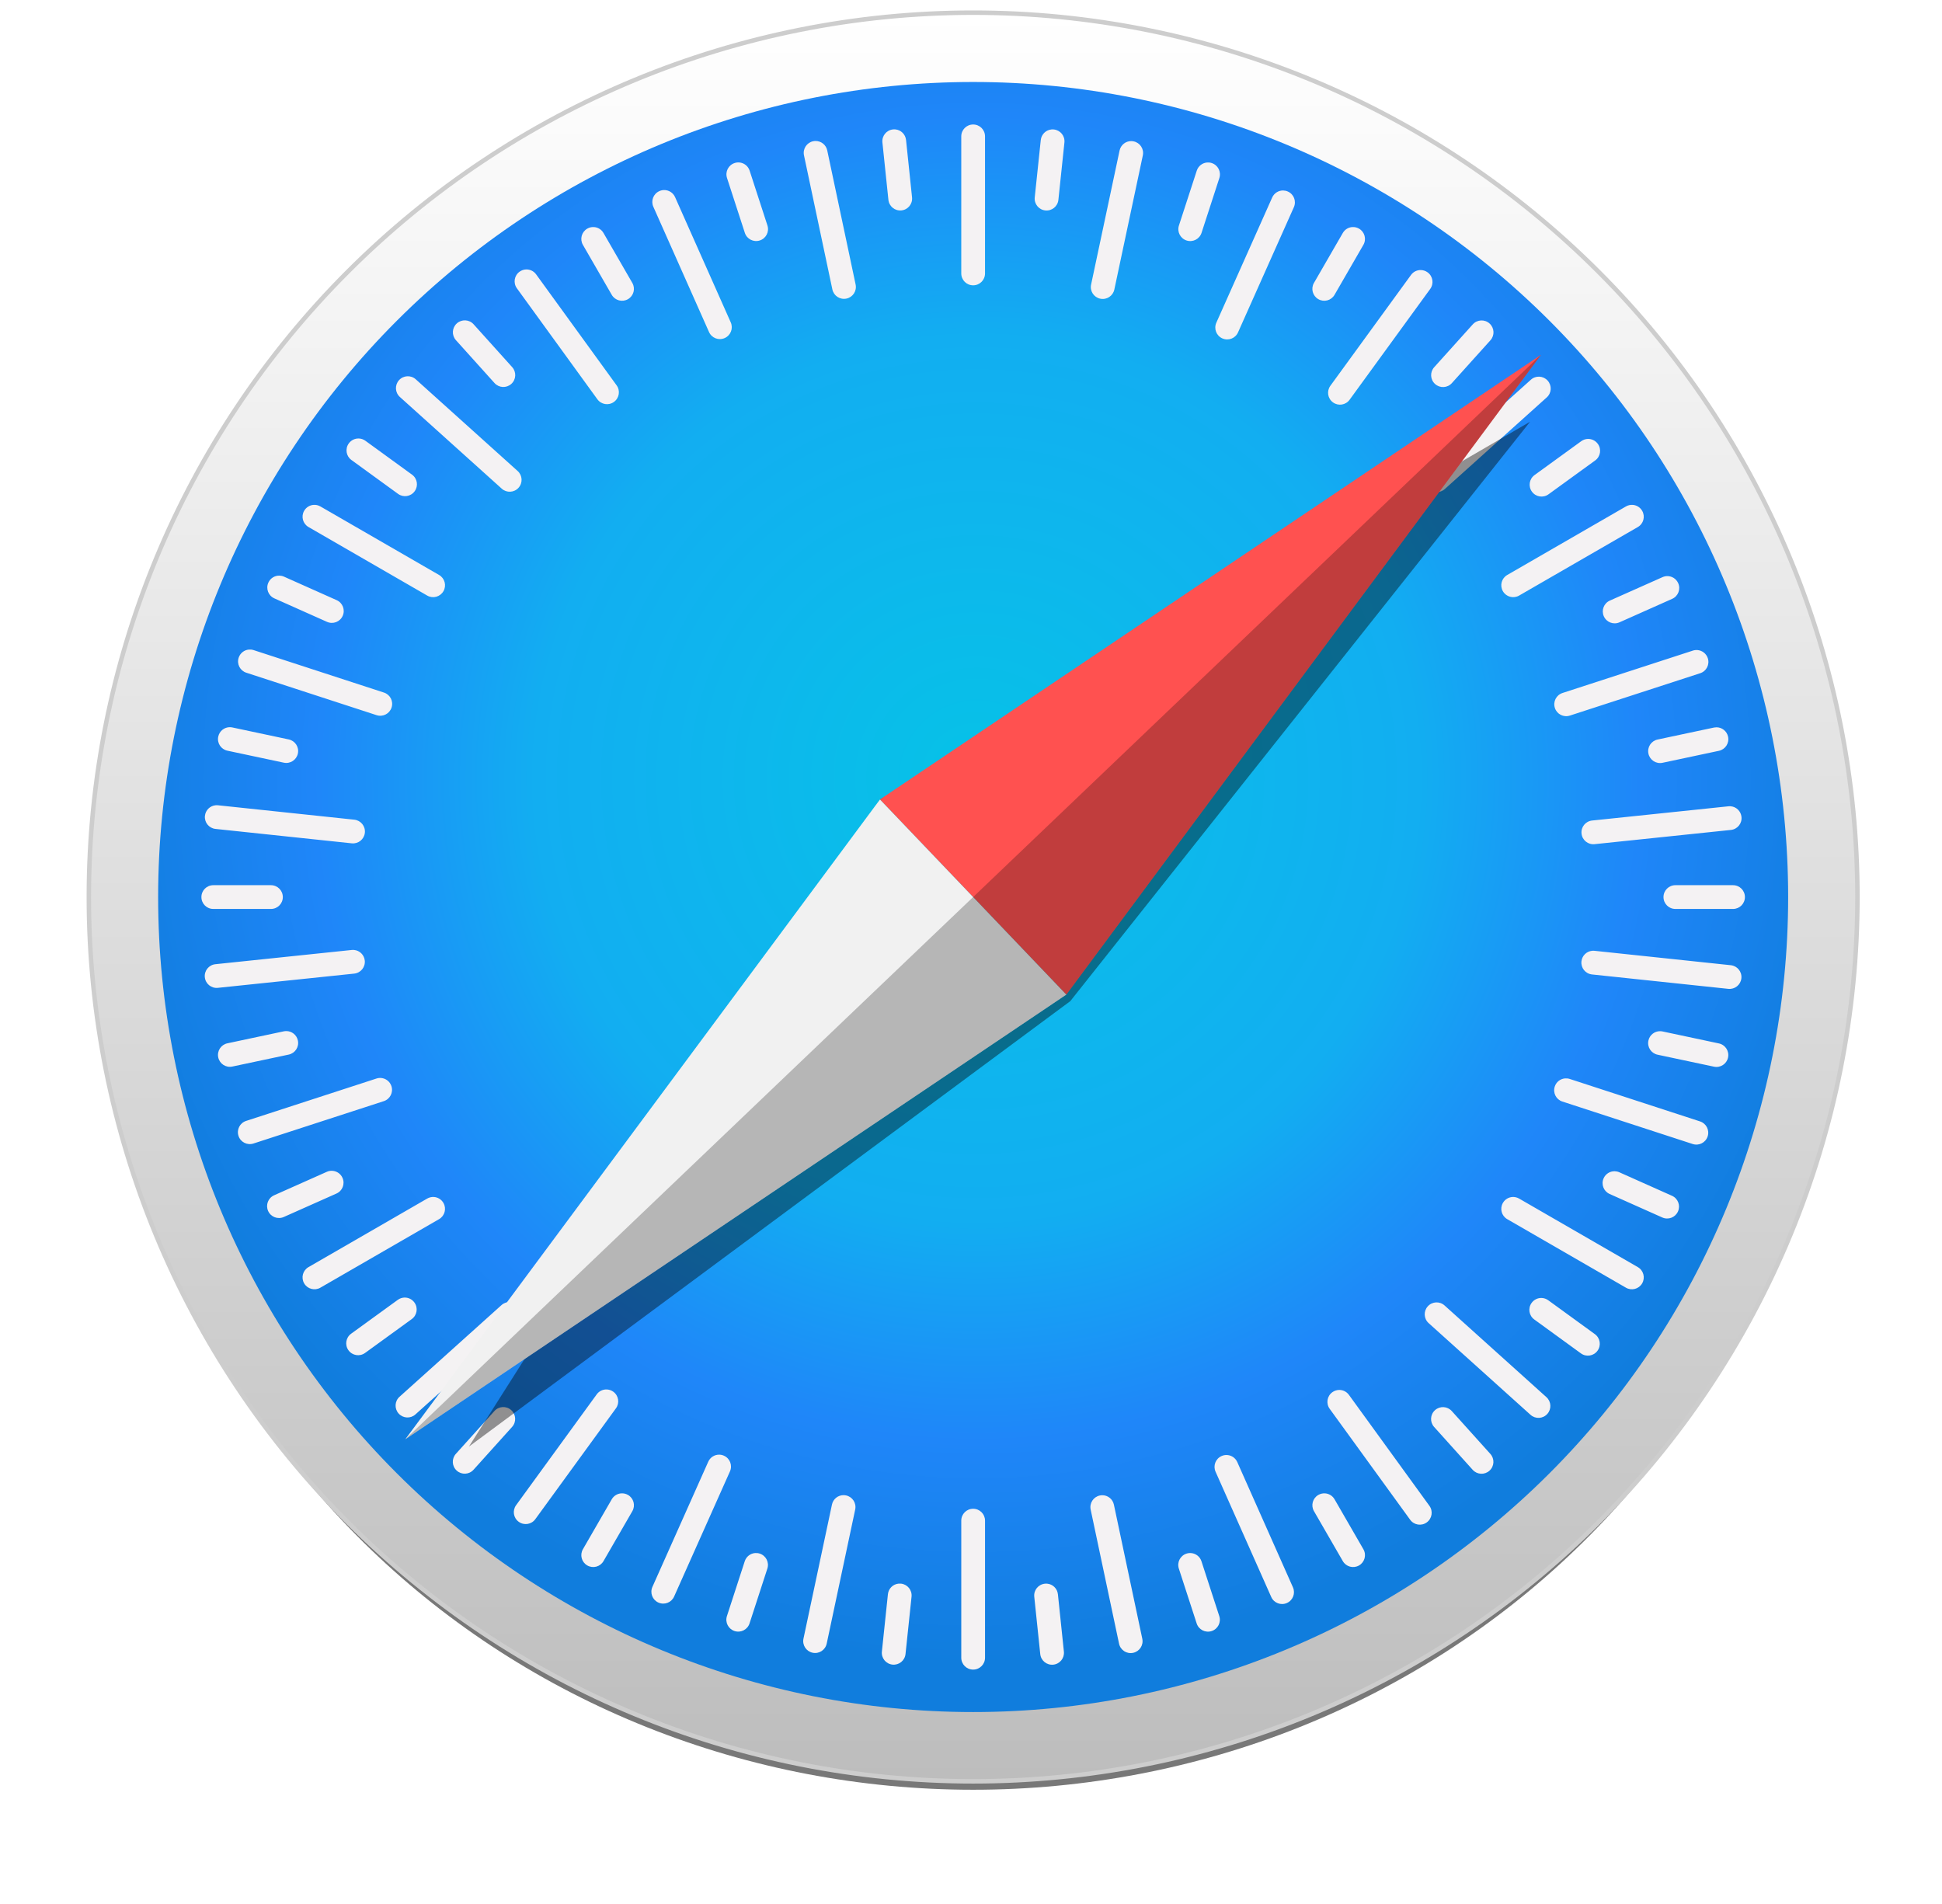
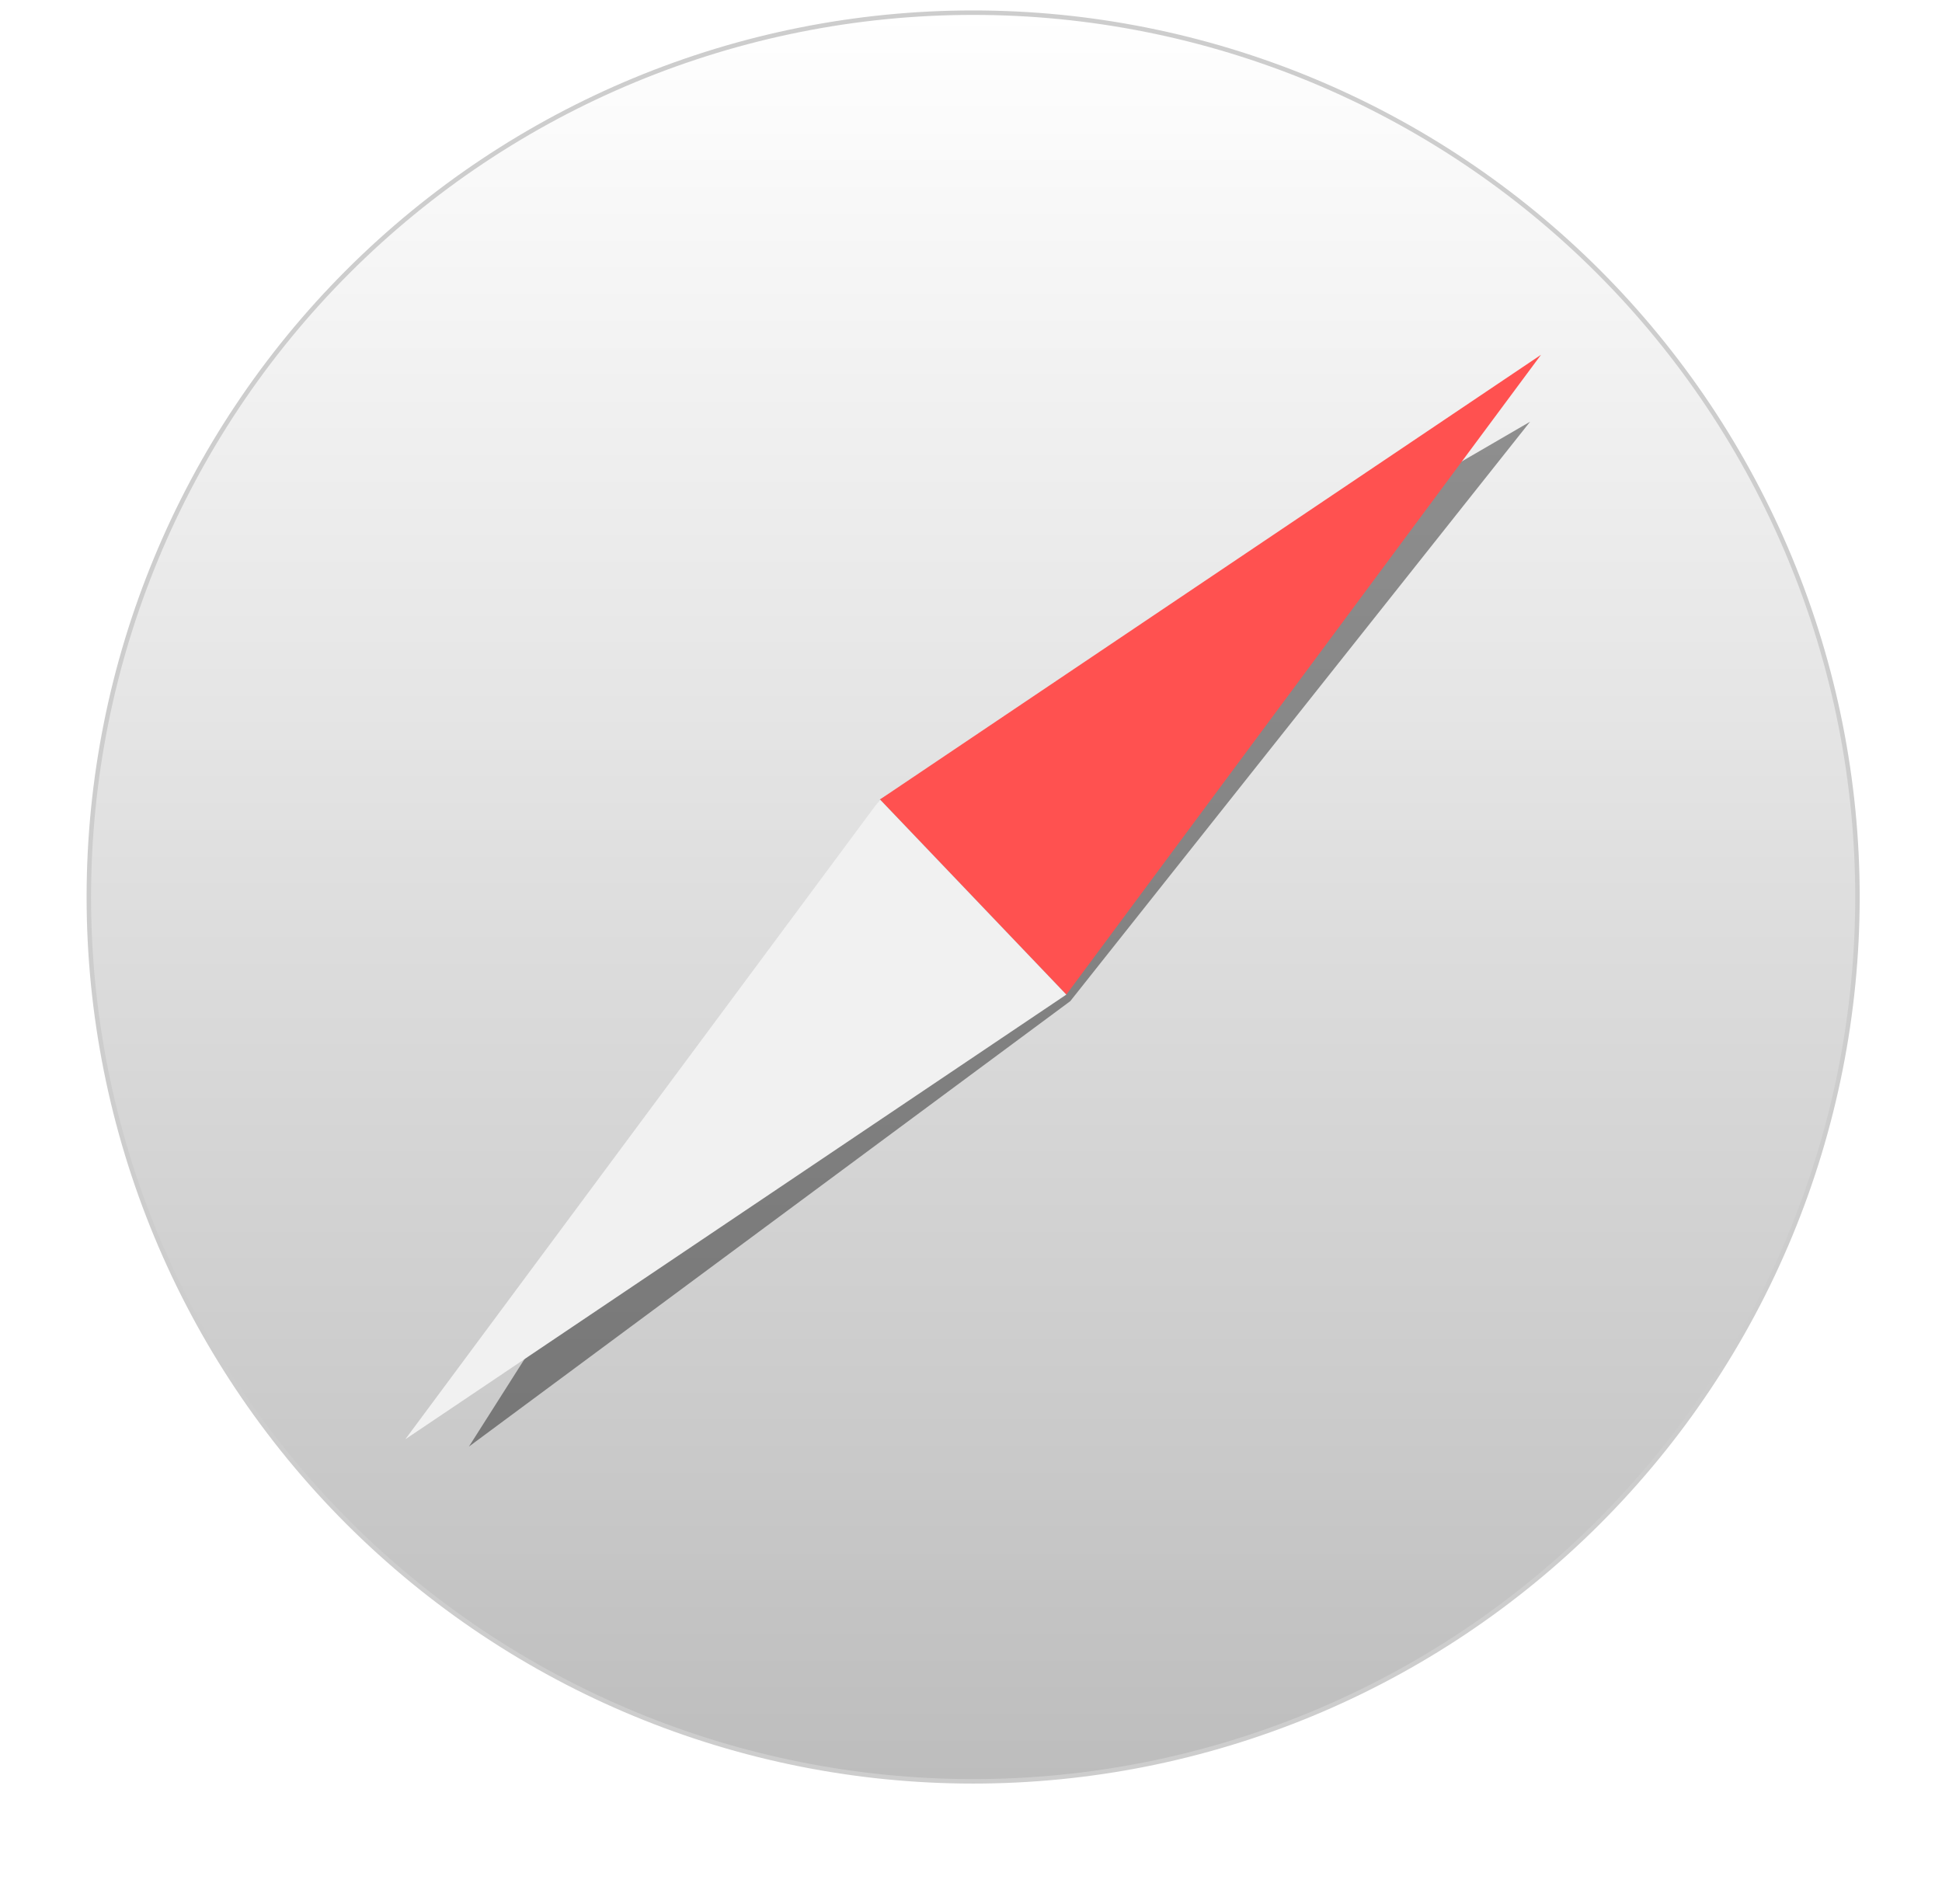
<svg xmlns="http://www.w3.org/2000/svg" fill="none" height="150" viewBox="0 0 153 150" width="153">
  <filter id="a" color-interpolation-filters="sRGB" filterUnits="userSpaceOnUse" height="147.159" width="152.134" x=".602" y="2.795">
    <feFlood flood-opacity="0" result="BackgroundImageFix" />
    <feBlend in="SourceGraphic" in2="BackgroundImageFix" mode="normal" result="shape" />
    <feGaussianBlur result="effect1_foregroundBlur_239_1397" stdDeviation="4.477" />
  </filter>
  <filter id="b" color-interpolation-filters="sRGB" filterUnits="userSpaceOnUse" height="85.83" width="88.693" x="34.4" y="30.679">
    <feFlood flood-opacity="0" result="BackgroundImageFix" />
    <feBlend in="SourceGraphic" in2="BackgroundImageFix" mode="normal" result="shape" />
    <feGaussianBlur result="effect1_foregroundBlur_239_1397" stdDeviation="1.272" />
  </filter>
  <linearGradient id="c" gradientUnits="userSpaceOnUse" x1="76.669" x2="76.669" y1="140.339" y2="1">
    <stop offset="0" stop-color="#bdbdbd" />
    <stop offset="1" stop-color="#fff" />
  </linearGradient>
  <radialGradient id="d" cx="76.962" cy="61.307" gradientUnits="userSpaceOnUse" r="69.67">
    <stop offset="0" stop-color="#06c2e7" />
    <stop offset=".25" stop-color="#0db8ec" />
    <stop offset=".5" stop-color="#12aef1" />
    <stop offset=".75" stop-color="#1f86f9" />
    <stop offset="1" stop-color="#107ddd" />
  </radialGradient>
  <g filter="url(#a)" opacity=".53">
-     <path d="m143.783 76.374c0 8.487-1.736 16.89-5.109 24.731-3.373 7.841-8.316 14.965-14.548 20.966-6.232 6.002-13.631 10.762-21.774 14.01-8.142 3.247-16.869 4.919-25.683 4.919-8.813 0-17.541-1.672-25.683-4.919-8.143-3.248-15.541-8.008-21.773-14.01-6.232-6.001-11.176-13.125-14.548-20.966-3.373-7.84-5.109-16.244-5.109-24.731 0-17.14 7.071-33.578 19.657-45.697 12.586-12.12 29.657-18.928 47.456-18.928 8.813 0 17.541 1.672 25.683 4.919 8.143 3.248 15.542 8.008 21.774 14.009 6.232 6.001 11.175 13.125 14.548 20.966s5.109 16.244 5.109 24.731z" fill="#000" />
-   </g>
+     </g>
  <path d="m146.339 70.669c0 9.149-1.802 18.209-5.304 26.661-3.501 8.452-8.633 16.133-15.102 22.602s-14.15 11.601-22.602 15.102c-8.453 3.502-17.513 5.304-26.662 5.304-18.477 0-36.198-7.341-49.264-20.406-13.066-13.066-20.406-30.786-20.406-49.264 0-18.477 7.34-36.198 20.406-49.264 13.066-13.066 30.786-20.406 49.264-20.406 9.149-0 18.209 1.802 26.662 5.303 8.452 3.501 16.133 8.633 22.602 15.102s11.601 14.15 15.102 22.602c3.502 8.453 5.304 17.512 5.304 26.661z" fill="url(#c)" stroke="#cdcdcd" stroke-linecap="round" stroke-linejoin="round" stroke-width=".352" />
-   <path d="m140.879 70.669c0 17.029-6.765 33.362-18.806 45.403-12.042 12.042-28.374 18.807-45.404 18.807s-33.362-6.765-45.403-18.807c-12.042-12.041-18.807-28.373-18.807-45.403 0-17.03 6.765-33.362 18.807-45.403s28.374-18.807 45.403-18.807 33.362 6.765 45.404 18.807c12.041 12.042 18.806 28.374 18.806 45.403z" fill="url(#d)" />
-   <path d="m76.669 9.808c-.519 0-.936.417-.936.936v10.798c0 .519.417.936.936.936.519 0 .936-.417.936-.936v-10.798c0-.519-.417-.936-.936-.936zm-6.124.387c-.062-.007-.126-.007-.19.001-.516.054-.888.512-.834 1.028l.472 4.518c.054.516.512.888 1.028.834.516-.054.888-.512.834-1.028l-.472-4.518c-.047-.451-.404-.793-.838-.835zm12.291.004c-.434.042-.791.383-.839.834l-.475 4.517c-.054.516.318.975.834 1.029.516.054.974-.317 1.029-.833l.475-4.518c.054-.516-.318-.974-.834-1.029-.065-.007-.128-.007-.19-.001zm-18.583.908c-.062.001-.126.007-.189.02-.507.107-.83.603-.722 1.11l2.236 10.564c.107.507.603.829 1.11.722s.829-.602.722-1.109l-2.236-10.564c-.094-.444-.485-.746-.921-.743zm24.874.009c-.436-.004-.827.298-.921.742l-2.244 10.563c-.108.507.214 1.003.721 1.11.507.108 1.002-.214 1.11-.721l2.244-10.563c.108-.507-.214-1.002-.721-1.11-.063-.013-.127-.02-.189-.02zm-30.878 1.684c-.121-.011-.246.002-.37.043-.493.16-.761.686-.601 1.179l1.404 4.32c.16.493.686.761 1.18.601.493-.16.761-.686.601-1.18l-1.404-4.32c-.12-.37-.446-.613-.81-.644zm36.848.002c-.364.031-.69.274-.81.644l-1.405 4.32c-.16.493.108 1.019.601 1.18.493.16 1.019-.108 1.18-.601l1.404-4.32c.16-.493-.108-1.019-.601-1.18-.123-.04-.249-.053-.37-.043zm-42.785 2.171c-.122.002-.245.029-.363.082-.474.211-.686.762-.475 1.236l4.386 9.867c.211.474.762.686 1.236.475.474-.211.686-.762.476-1.236l-4.386-9.867c-.158-.355-.507-.564-.872-.557zm48.79.033c-.365-.007-.715.2-.874.556l-4.399 9.861c-.211.474-0 1.025.473 1.236.474.211 1.025 0 1.236-.473l4.399-9.861c.212-.474 0-1.025-.473-1.236-.119-.053-.242-.079-.363-.082zm-54.301 2.883c-.18-.013-.365.027-.533.124-.449.259-.602.83-.343 1.279l2.271 3.934c.259.449.83.602 1.279.343.449-.259.602-.83.343-1.279l-2.271-3.934c-.162-.281-.446-.446-.746-.467zm59.736 0c-.3.02-.583.186-.745.467l-2.272 3.934c-.259.449-.106 1.02.344 1.279.449.259 1.019.107 1.278-.343l2.271-3.934c.26-.449.107-1.019-.342-1.279-.169-.097-.354-.137-.534-.124zm-65.087 3.338c-.18.007-.36.065-.518.179-.42.305-.513.888-.208 1.308l6.34 8.741c.304.42.888.513 1.308.208s.513-.888.208-1.307l-6.341-8.741c-.19-.262-.489-.397-.789-.387zm70.506.048c-.301-.011-.6.123-.79.386l-6.353 8.732c-.305.419-.213 1.003.206 1.308.42.305 1.003.213 1.308-.206l6.353-8.732c.305-.419.212-1.003-.207-1.308-.157-.114-.337-.173-.517-.179zm-75.29 3.964c-.239-.013-.483.067-.675.24-.386.347-.416.936-.069 1.322l3.039 3.376c.347.386.936.416 1.322.069.386-.347.416-.937.07-1.322l-3.039-3.376c-.173-.193-.408-.297-.647-.309zm80.013.007c-.239.013-.474.117-.647.309l-3.039 3.375c-.347.385-.317.975.069 1.322.385.347.975.316 1.322-.069l3.039-3.375c.348-.386.316-.975-.069-1.322-.193-.173-.436-.253-.675-.24zm-84.597 4.397c-.239.013-.473.117-.646.309-.347.385-.316.975.069 1.322l8.025 7.224c.386.347.975.316 1.322-.069s.316-.975-.069-1.322l-8.026-7.224c-.193-.173-.436-.253-.675-.24zm89.204.032c-.239-.013-.484.066-.676.24l-8.031 7.219c-.385.347-.417.936-.07 1.322.346.386.936.417 1.322.07l8.031-7.219c.385-.347.417-.936.07-1.322-.174-.193-.408-.297-.647-.31zm-93.016 4.871c-.3-.011-.599.124-.79.386-.305.42-.212 1.003.207 1.307l3.675 2.67c.419.305 1.002.213 1.307-.207.305-.42.213-1.003-.207-1.308l-3.675-2.67c-.157-.114-.338-.173-.518-.179zm96.825.034c-.18.007-.36.064-.518.179l-3.676 2.667c-.42.305-.513.888-.208 1.308.304.42.888.512 1.307.208l3.677-2.667c.42-.304.512-.888.208-1.307-.191-.262-.49-.397-.79-.387zm-100.387 5.195c-.299.02-.583.186-.745.467-.259.449-.106 1.019.343 1.279l9.351 5.399c.449.259 1.019.106 1.279-.343.259-.449.106-1.019-.343-1.279l-9.351-5.399c-.168-.097-.354-.137-.534-.124zm103.925 0c-.18-.013-.366.027-.534.124l-9.351 5.399c-.45.259-.602.83-.343 1.279.259.449.83.602 1.279.343l9.352-5.399c.449-.259.601-.83.342-1.279-.162-.281-.446-.446-.745-.467zm-106.619 5.574c-.365-.009-.715.2-.873.555-.211.474-0 1.025.473 1.236l4.149 1.851c.474.211 1.025 0 1.236-.473s-0-1.025-.474-1.236l-4.148-1.851c-.118-.053-.242-.079-.363-.082zm109.331.038c-.122.002-.246.029-.364.082l-4.15 1.847c-.473.211-.685.762-.474 1.236.211.474.762.686 1.236.475l4.149-1.848c.474-.211.686-.762.475-1.236-.158-.355-.508-.563-.872-.556zm-111.732 5.787c-.364.03-.69.273-.81.643-.161.493.107 1.02.6 1.18l10.267 3.345c.493.161 1.02-.107 1.18-.6.161-.493-.107-1.02-.6-1.18l-10.267-3.345c-.123-.04-.249-.053-.37-.043zm114.128.04c-.121-.011-.246.002-.37.043l-10.269 3.338c-.493.16-.761.686-.601 1.18.16.493.687.761 1.18.601l10.269-3.338c.493-.16.761-.686.601-1.18-.12-.37-.447-.613-.81-.644zm-115.624 6.075c-.436-.004-.827.298-.922.742-.108.507.214 1.002.721 1.11l4.443.944c.507.108 1.002-.214 1.11-.721.108-.507-.214-1.002-.721-1.11l-4.443-.944c-.063-.013-.127-.02-.189-.02zm117.108.009c-.062.001-.125.009-.189.02l-4.443.944c-.507.108-.829.603-.721 1.11s.603.829 1.11.722l4.443-.944c.507-.108.829-.603.722-1.11-.095-.444-.486-.746-.922-.742zm-118.24 6.142c-.434.042-.791.382-.839.834-.054.516.317.975.832 1.03l10.738 1.135c.516.054.975-.317 1.03-.833.054-.516-.317-.975-.833-1.03l-10.738-1.135c-.065-.007-.128-.007-.19-.001zm119.38.081c-.062-.007-.126-.007-.19.001l-10.74 1.121c-.516.054-.888.512-.834 1.028.054.516.513.888 1.028.834l10.74-1.121c.516-.054.888-.512.834-1.028-.047-.451-.404-.792-.838-.835zm-119.561 6.216c-.519 0-.936.417-.936.936 0 .519.417.936.936.936h4.542c.519 0 .936-.417.936-.936 0-.519-.418-.936-.936-.936zm115.191 0c-.519 0-.937.417-.937.936 0 .519.418.936.937.936h4.542c.518 0 .936-.417.936-.936 0-.519-.418-.936-.936-.936zm-104.094 5.103c-.062-.007-.126-.007-.19.001l-10.74 1.121c-.516.054-.888.512-.834 1.028s.512.888 1.028.834l10.74-1.121c.516-.054.888-.512.834-1.028-.047-.451-.404-.793-.838-.835zm97.532.066c-.434.042-.791.382-.839.834-.054.516.317.975.833 1.029l10.738 1.135c.516.054.975-.317 1.03-.833.054-.516-.317-.975-.833-1.03l-10.738-1.135c-.065-.007-.129-.007-.191-.001zm-102.885 6.324c-.062.001-.126.007-.189.02l-4.443.944c-.507.108-.829.603-.721 1.11.108.507.603.829 1.11.721l4.443-.943c.507-.108.829-.603.721-1.11-.094-.444-.485-.746-.921-.742zm108.243.009c-.436-.004-.826.298-.921.742-.108.507.214 1.002.721 1.11l4.443.944c.507.108 1.003-.213 1.11-.721.108-.507-.214-1.003-.721-1.111l-4.443-.944c-.063-.013-.126-.02-.189-.02zm-100.761 3.687c-.121-.011-.246.002-.37.043l-10.269 3.338c-.493.16-.761.686-.601 1.18.16.493.686.761 1.18.601l10.269-3.338c.493-.16.761-.686.601-1.18-.12-.37-.447-.613-.81-.644zm93.271.033c-.364.03-.69.273-.81.643-.161.493.106 1.02.6 1.18l10.266 3.345c.494.161 1.02-.107 1.181-.6.16-.493-.107-1.02-.6-1.18l-10.267-3.345c-.124-.04-.249-.053-.37-.043zm-97.19 7.278c-.122.002-.245.029-.363.081l-4.15 1.848c-.474.211-.685.762-.474 1.236.211.474.762.685 1.236.474l4.15-1.847c.474-.211.685-.762.474-1.236-.158-.355-.508-.563-.873-.556zm101.103.036c-.364-.009-.714.2-.873.555-.211.474 0 1.025.474 1.236l4.148 1.851c.474.211 1.025 0 1.236-.474.212-.474.001-1.025-.473-1.236l-4.148-1.851c-.119-.053-.242-.079-.364-.082zm-93.024 2.029c-.18-.013-.365.027-.534.124l-9.351 5.399c-.449.259-.602.829-.343 1.278s.83.602 1.279.343l9.351-5.399c.449-.259.602-.83.343-1.279-.162-.281-.446-.446-.745-.467zm84.96 0c-.299.02-.583.186-.745.467-.259.449-.107 1.02.343 1.279l9.351 5.399c.449.259 1.02.106 1.279-.343s.107-1.019-.342-1.278l-9.352-5.399c-.169-.097-.354-.137-.534-.124zm-87.292 7.923c-.18.007-.36.065-.518.18l-3.676 2.667c-.42.304-.513.888-.208 1.307.305.42.888.513 1.308.208l3.677-2.667c.42-.305.513-.888.208-1.308-.19-.262-.49-.397-.79-.387zm89.602.032c-.3-.011-.599.124-.79.386-.305.42-.212 1.003.208 1.308l3.674 2.67c.42.305 1.003.212 1.308-.207.305-.42.212-1.003-.207-1.308l-3.675-2.67c-.157-.114-.338-.173-.518-.179zm-81.276.323c-.239-.013-.483.067-.675.24l-8.031 7.219c-.386.346-.417.936-.07 1.322.347.385.936.417 1.322.07l8.03-7.219c.386-.347.417-.936.07-1.322-.173-.193-.407-.297-.646-.31zm72.95.026c-.239.013-.473.117-.647.31-.347.385-.316.975.069 1.322l8.026 7.224c.385.347.975.316 1.322-.069.347-.386.316-.975-.069-1.322l-8.026-7.225c-.193-.173-.436-.252-.675-.24zm-65.331 6.858c-.3-.011-.6.123-.79.386l-6.352 8.732c-.305.419-.213 1.002.206 1.307.419.306 1.003.214 1.308-.206l6.352-8.732c.305-.419.213-1.002-.206-1.308-.157-.114-.338-.173-.518-.179zm57.683.039c-.181.007-.361.065-.518.179-.42.304-.513.888-.209 1.307l6.341 8.741c.304.42.888.512 1.307.208.42-.305.513-.888.209-1.307l-6.341-8.741c-.19-.262-.489-.397-.789-.387zm-65.884 1.349c-.239.013-.473.117-.647.309l-3.039 3.376c-.347.385-.316.975.069 1.322.385.347.975.316 1.322-.069l3.039-3.376c.347-.385.316-.975-.069-1.322-.193-.174-.436-.253-.675-.24zm74.13.004c-.239-.013-.482.067-.675.24-.385.347-.416.937-.069 1.322l3.038 3.377c.347.385.937.416 1.322.069.386-.347.417-.937.07-1.322l-3.039-3.376c-.174-.193-.408-.297-.647-.31zm-57.059 3.745c-.365-.009-.714.2-.873.555l-4.399 9.861c-.211.474-0 1.025.473 1.237.474.211 1.025 0 1.236-.474l4.4-9.861c.211-.474 0-1.025-.474-1.236-.118-.053-.242-.08-.364-.082zm39.934.027c-.122.002-.245.029-.364.081-.474.211-.686.762-.475 1.236l4.386 9.867c.21.474.762.686 1.236.475.473-.21.685-.761.475-1.235l-4.386-9.868c-.158-.355-.507-.563-.872-.556zm-47.665 3.022c-.299.02-.583.186-.745.467l-2.271 3.933c-.259.449-.107 1.02.343 1.279.449.259 1.02.107 1.279-.343l2.271-3.933c.259-.449.106-1.02-.343-1.279-.168-.097-.354-.137-.534-.124zm55.456 0c-.18-.013-.365.027-.533.124-.45.259-.602.83-.343 1.279l2.271 3.933c.259.45.83.602 1.279.343s.602-.83.342-1.279l-2.271-3.933c-.162-.281-.446-.446-.745-.467zm-37.931.141c-.436-.005-.827.298-.921.742l-2.244 10.562c-.108.508.214 1.003.721 1.111.507.108 1.002-.214 1.11-.722l2.244-10.562c.108-.507-.214-1.003-.721-1.11-.063-.014-.127-.02-.189-.02zm20.372.007c-.062 0-.125.006-.189.02-.507.107-.829.602-.722 1.109l2.236 10.564c.107.508.603.83 1.11.722.507-.107.829-.602.722-1.109l-2.237-10.564c-.094-.444-.485-.746-.921-.743zm-10.169 1.065c-.519 0-.936.418-.936.936v10.798c0 .519.417.937.936.937.519 0 .936-.418.936-.937v-10.798c0-.518-.417-.936-.936-.936zm-17.184 3.489c-.364.031-.69.274-.81.644l-1.404 4.32c-.16.493.108 1.02.601 1.18s1.019-.108 1.18-.601l1.404-4.32c.16-.493-.108-1.019-.601-1.18-.123-.04-.248-.053-.37-.043zm34.361.003c-.121-.012-.246.002-.37.042-.493.161-.762.687-.601 1.18l1.404 4.32c.16.493.686.761 1.18.601.493-.16.761-.686.601-1.179l-1.404-4.32c-.12-.37-.446-.614-.81-.644zm-23.053 2.406c-.434.041-.792.382-.839.833l-.475 4.518c-.054.516.317.974.833 1.029.516.054.975-.318 1.029-.833l.475-4.518c.054-.515-.317-.974-.833-1.029-.065-.006-.128-.006-.19 0zm11.715.004c-.062-.007-.126-.007-.19.001-.516.054-.888.512-.834 1.028l.472 4.518c.054.516.512.887 1.028.833.516-.053.888-.512.834-1.028l-.471-4.517c-.047-.452-.404-.793-.838-.835z" fill="#f4f2f3" />
  <g filter="url(#b)" opacity=".409">
    <path d="m120.548 33.224-51.219 29.758-32.384 50.982 47.376-35.09z" fill="#000" />
  </g>
  <path d="m84.01 78.358-14.681-15.374 52.079-35.033z" fill="#ff5150" />
  <path d="m84.01 78.357-14.681-15.374-37.398 50.408z" fill="#f1f1f1" />
-   <path d="m31.931 113.391 52.079-35.034 37.398-50.408z" fill="#000" opacity=".243" />
</svg>